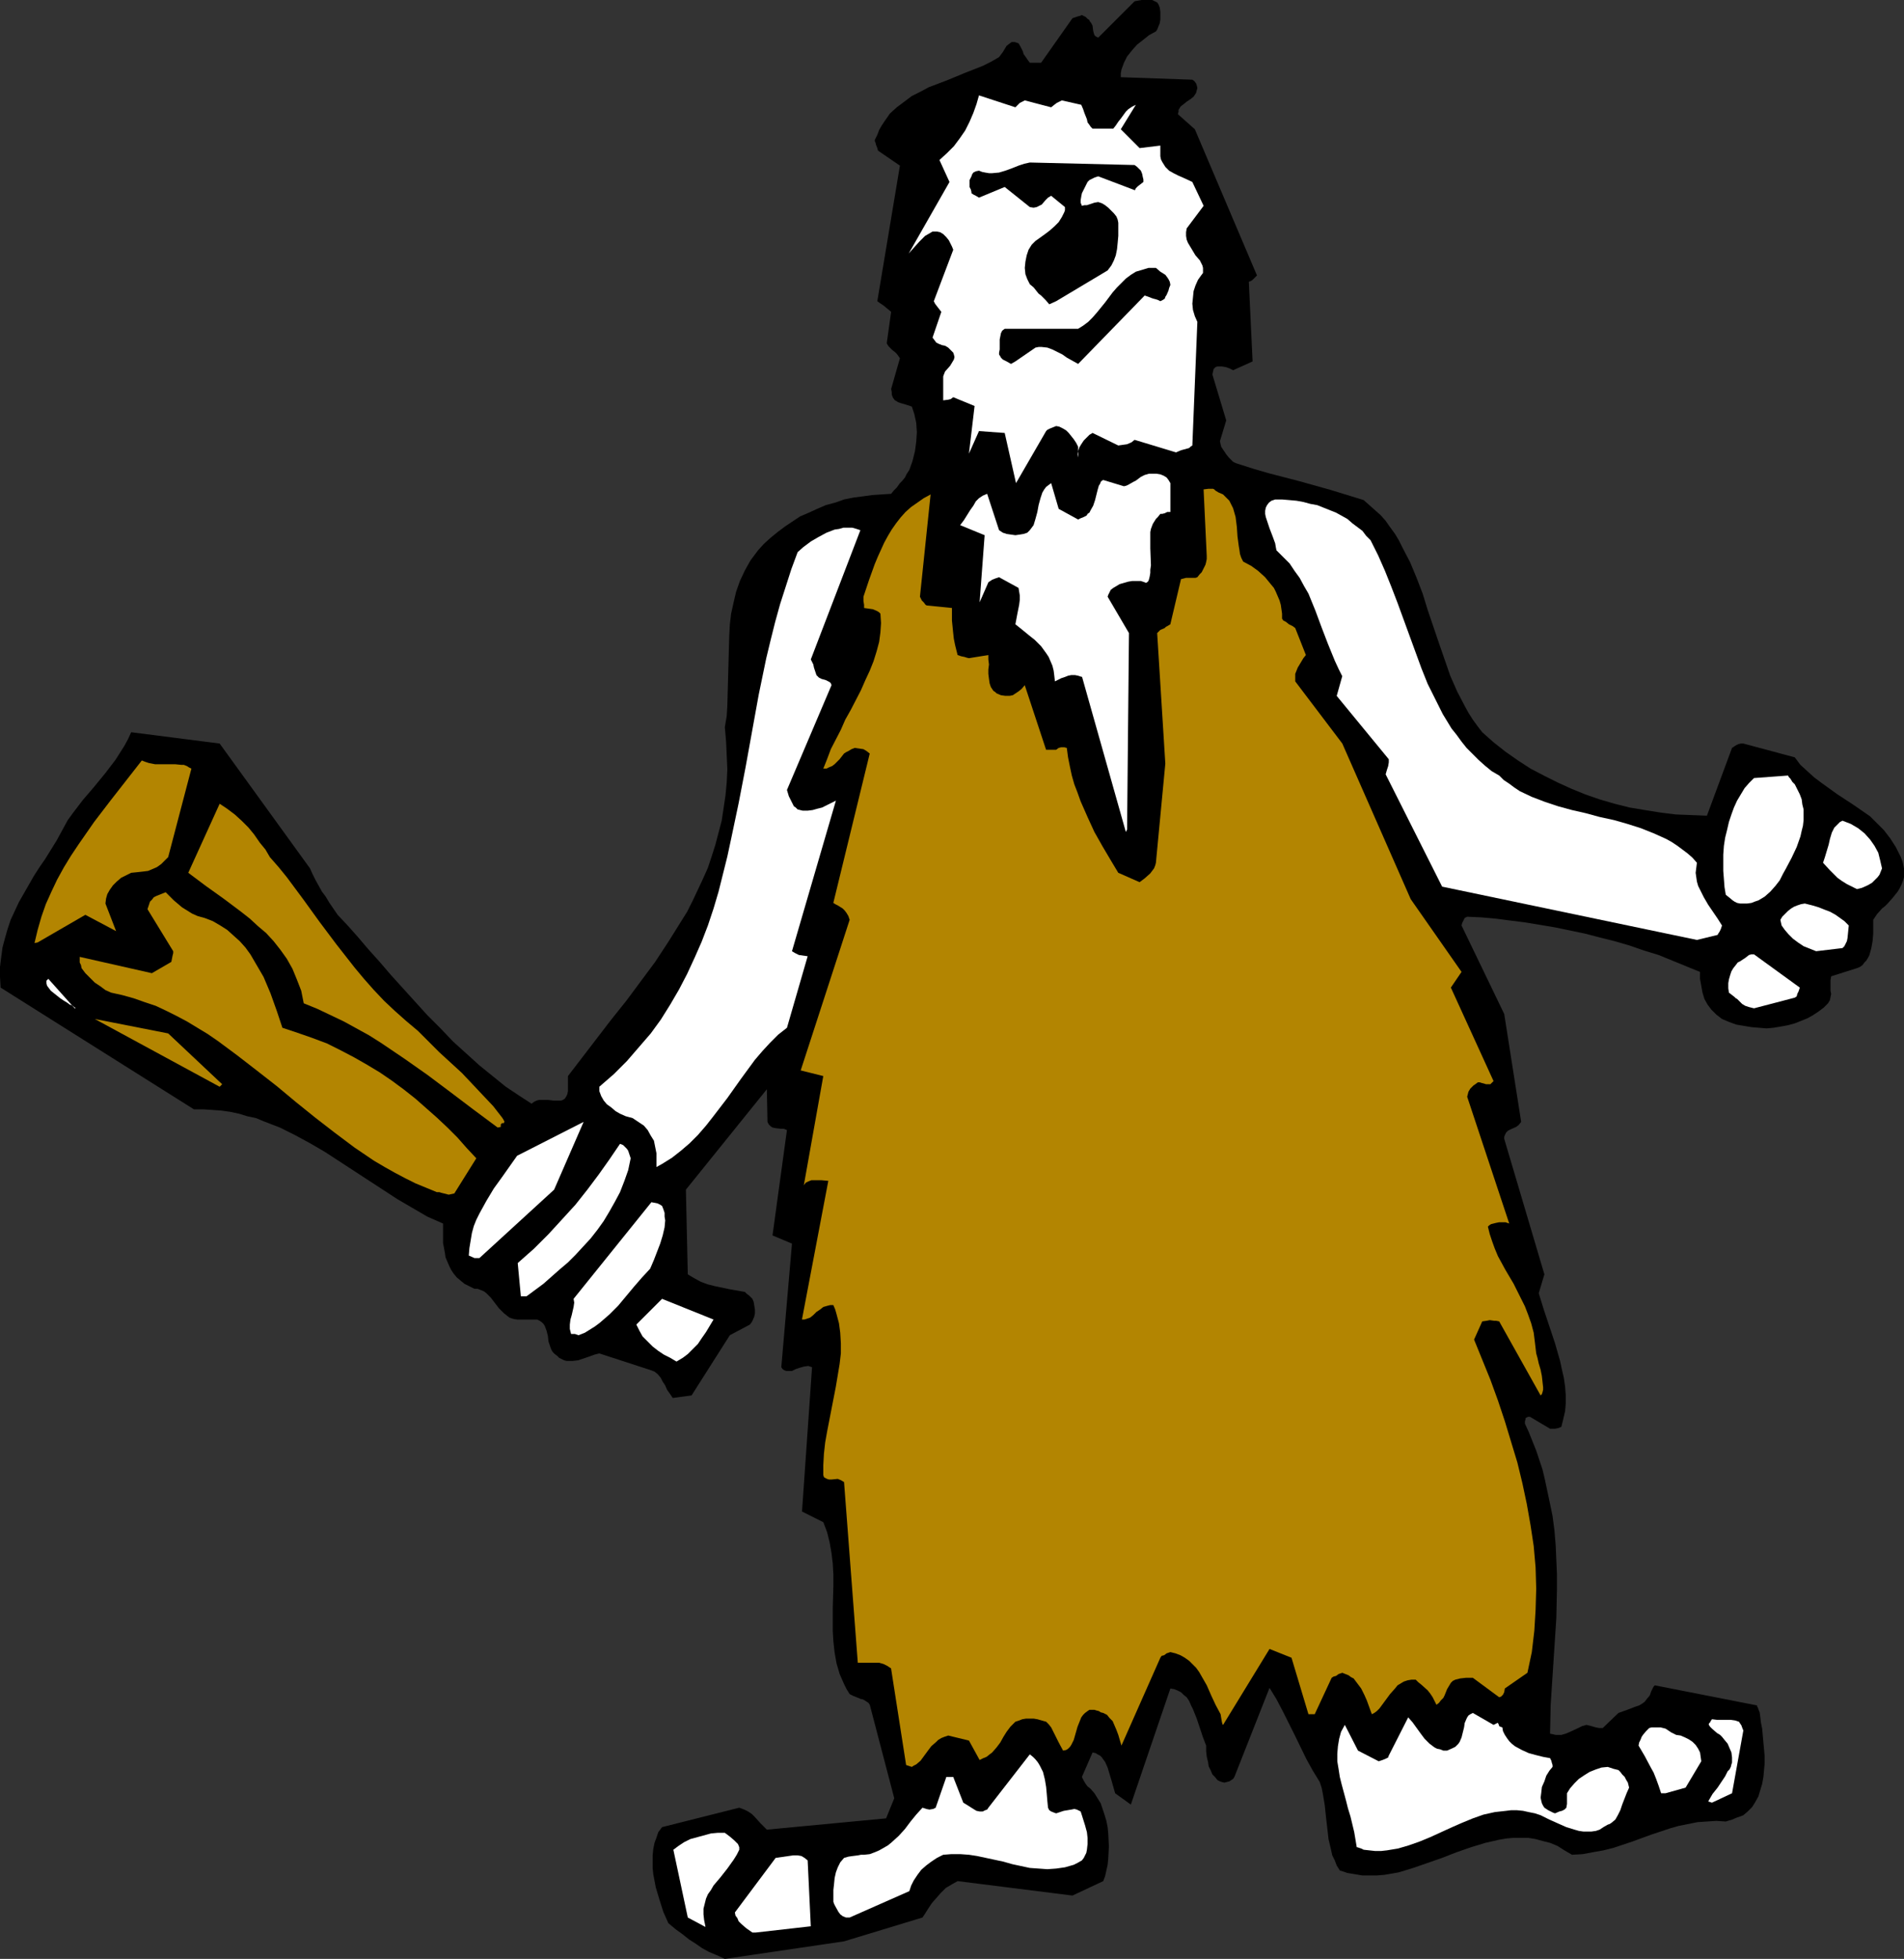
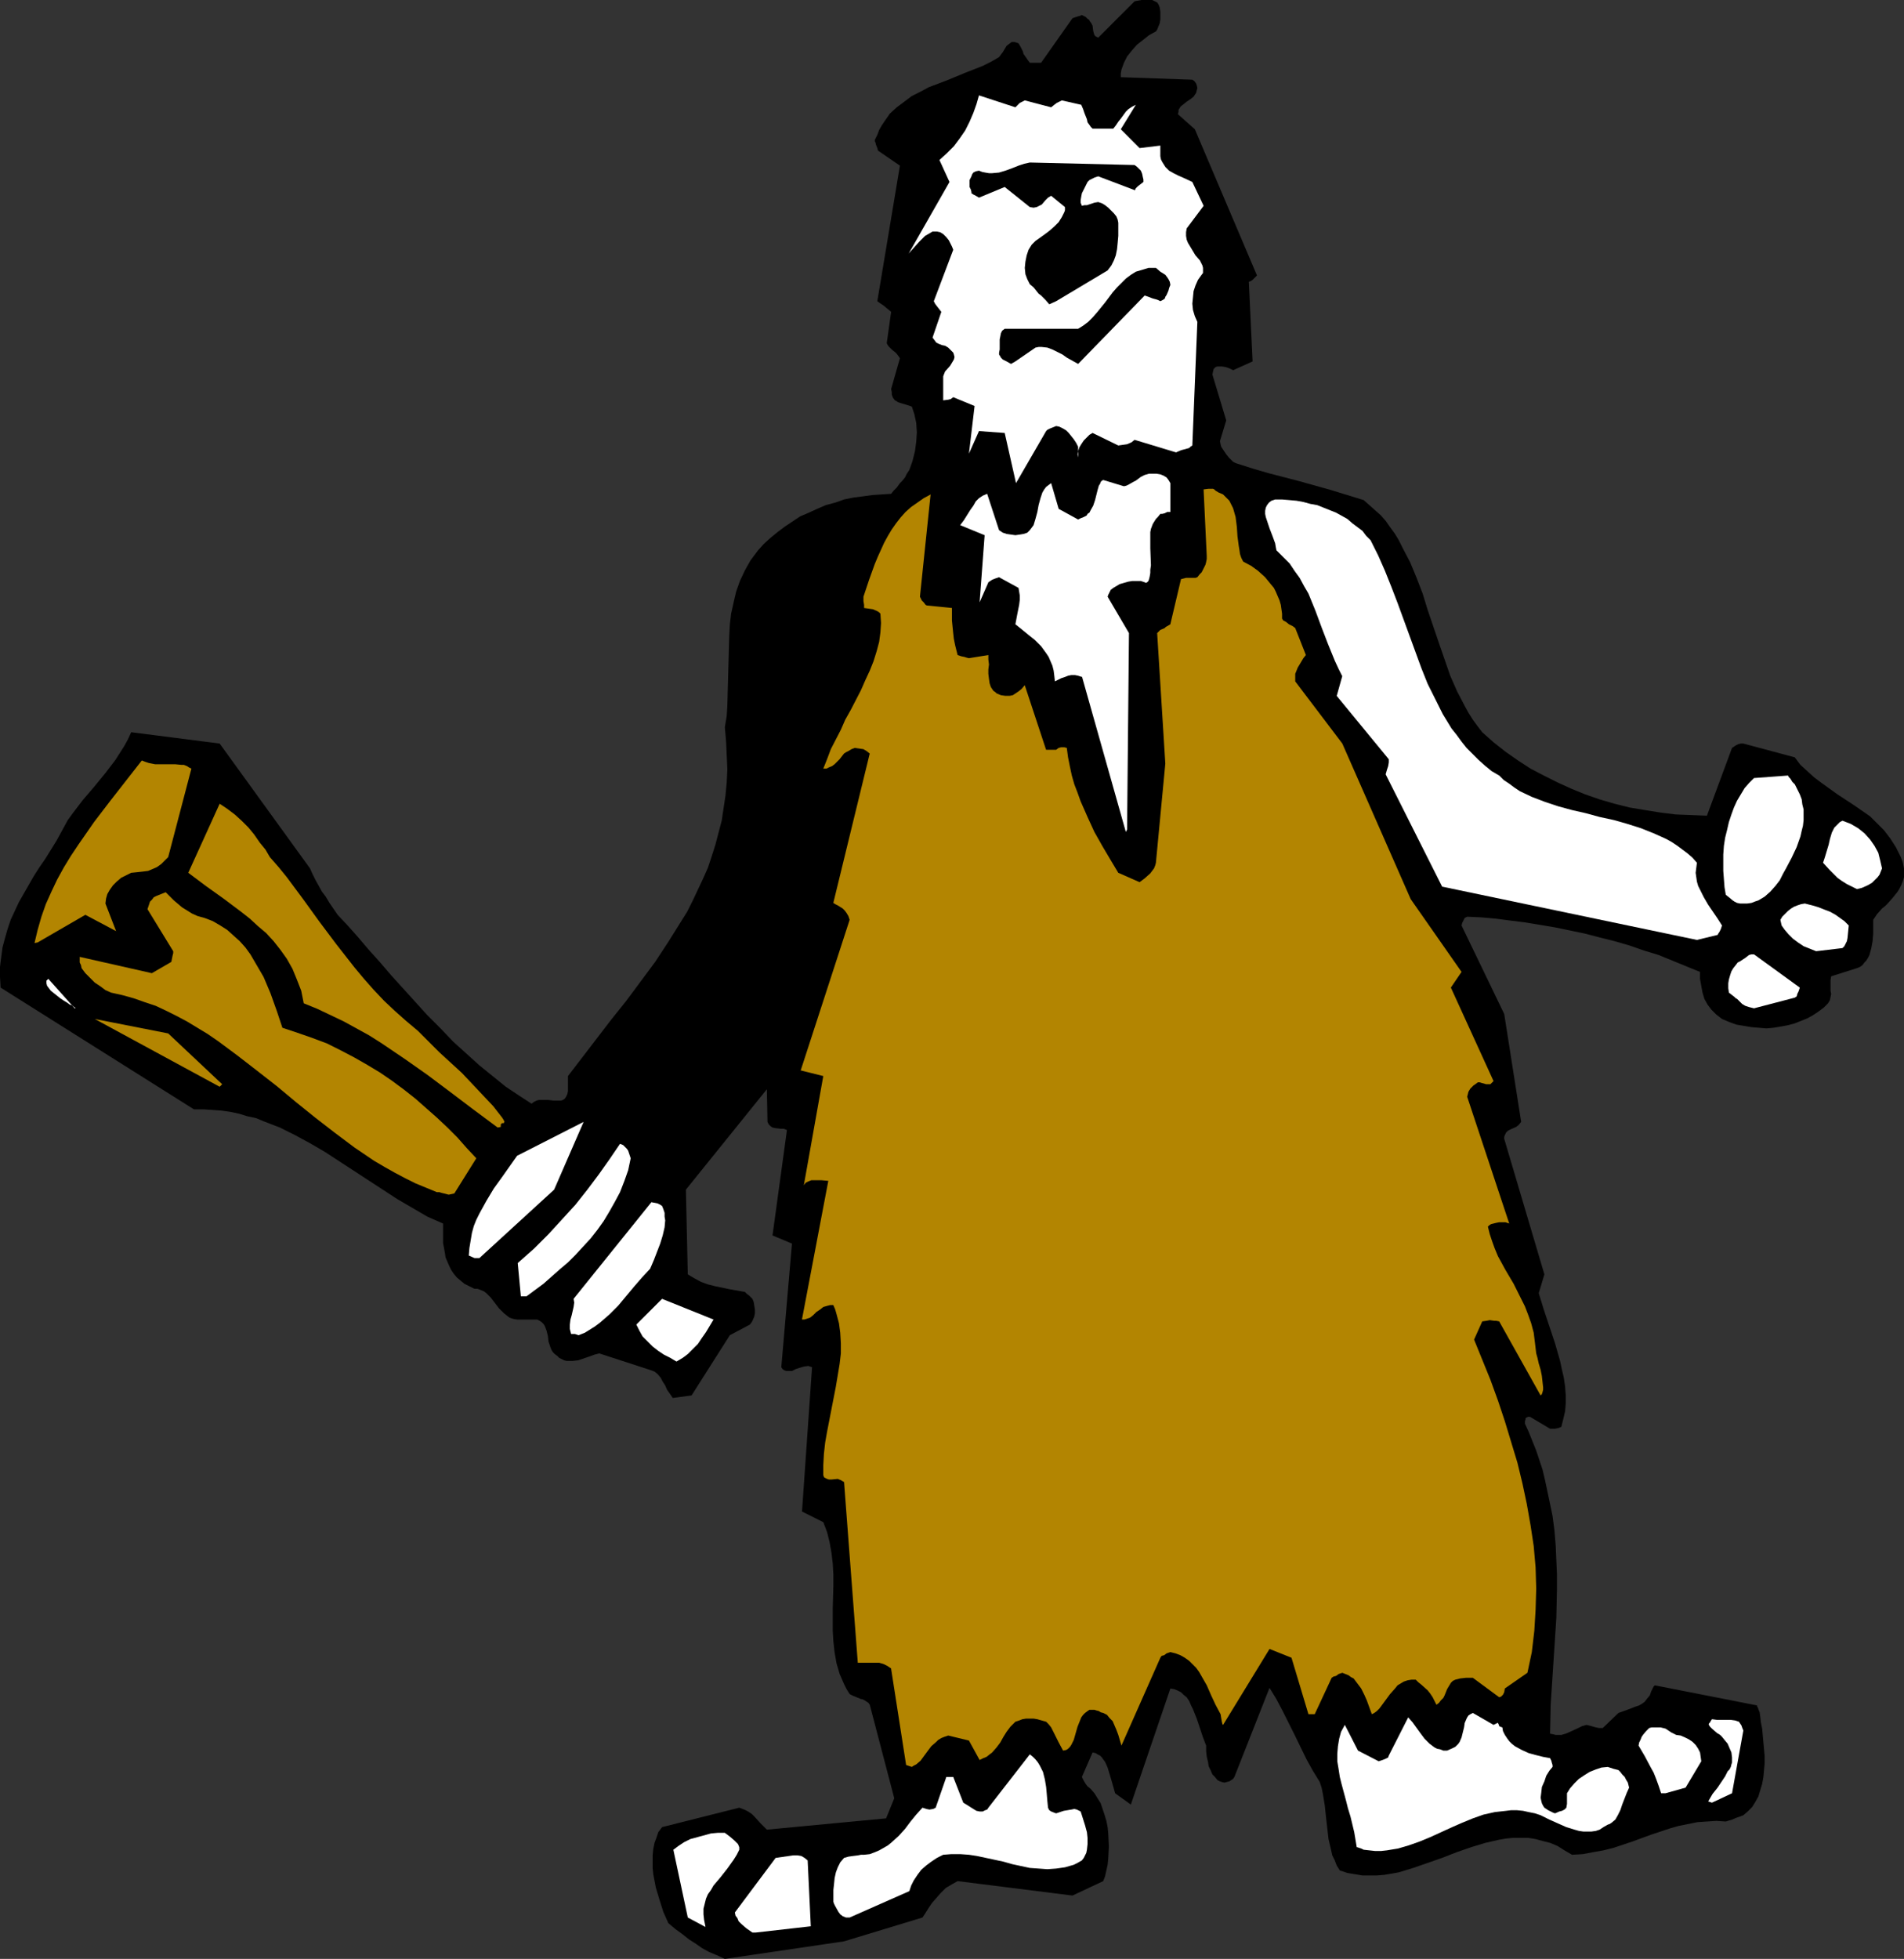
<svg xmlns="http://www.w3.org/2000/svg" xmlns:ns1="http://sodipodi.sourceforge.net/DTD/sodipodi-0.dtd" xmlns:ns2="http://www.inkscape.org/namespaces/inkscape" version="1.0" width="129.724mm" height="133.454mm" id="svg27" ns1:docname="Cave Man 03.wmf">
  <rect width="100%" height="100%" fill="#333333" stroke="none" />
  <ns1:namedview id="namedview27" pagecolor="#ffffff" bordercolor="#000000" borderopacity="0.25" ns2:showpageshadow="2" ns2:pageopacity="0.0" ns2:pagecheckerboard="0" ns2:deskcolor="#d1d1d1" ns2:document-units="mm" />
  <defs id="defs1">
    <pattern id="WMFhbasepattern" patternUnits="userSpaceOnUse" width="6" height="6" x="0" y="0" />
  </defs>
  <path style="fill:#000000;fill-opacity:1;fill-rule:evenodd;stroke:none" d="m 186.648,504.393 30.704,-4.524 20.2,-6.139 0.646,-0.969 0.808,-1.292 0.97,-1.454 1.131,-1.292 1.131,-1.292 1.293,-1.292 1.616,-0.969 1.454,-0.808 29.573,3.716 7.918,-3.716 0.485,-1.292 0.323,-1.454 0.323,-1.454 0.162,-1.616 0.162,-3.07 -0.162,-3.393 -0.162,-1.616 -0.323,-1.616 -0.485,-1.616 -0.485,-1.454 -0.485,-1.454 -0.808,-1.292 -0.808,-1.292 -0.97,-1.131 -0.808,-0.646 -0.485,-0.646 -0.485,-0.808 -0.485,-0.969 2.747,-6.301 0.808,0.162 0.485,0.323 0.646,0.323 0.485,0.485 0.323,0.485 0.485,0.646 0.646,1.454 0.485,1.616 0.485,1.616 0.97,3.393 4.04,2.908 10.181,-29.889 0.97,0.162 0.808,0.323 0.97,0.485 0.646,0.646 0.808,0.646 0.646,0.969 0.485,1.131 0.485,0.969 0.97,2.423 0.808,2.423 0.808,2.423 0.808,2.1 v 1.454 l 0.162,1.454 0.323,1.292 0.162,1.131 0.485,0.969 0.485,1.131 0.646,0.646 0.646,0.808 0.646,0.323 0.485,0.162 0.646,0.162 0.646,-0.162 0.646,-0.162 0.485,-0.323 0.485,-0.323 0.323,-0.485 9.05,-22.942 1.778,2.908 1.616,3.07 3.07,6.139 3.07,6.301 1.616,2.908 1.778,2.908 0.485,1.454 0.323,1.616 0.485,2.908 0.323,3.07 0.646,5.655 0.646,2.747 0.323,1.454 0.646,1.292 0.485,1.292 0.808,1.292 1.939,0.646 1.939,0.323 1.939,0.323 h 1.939 1.778 l 1.939,-0.162 1.939,-0.323 1.778,-0.323 3.717,-1.131 3.717,-1.292 3.717,-1.292 3.717,-1.454 3.717,-1.292 3.717,-1.131 3.555,-0.808 1.939,-0.323 1.778,-0.162 h 1.939 1.778 l 1.939,0.323 1.778,0.485 1.939,0.485 1.939,0.808 1.778,1.131 1.939,1.131 2.747,-0.162 2.586,-0.485 2.747,-0.485 2.586,-0.646 4.848,-1.616 4.848,-1.777 4.848,-1.616 2.262,-0.646 2.424,-0.485 2.424,-0.485 2.424,-0.162 2.424,-0.162 2.424,0.162 1.616,-0.485 1.131,-0.485 0.97,-0.323 0.808,-0.323 1.131,-0.969 1.131,-1.131 0.808,-1.292 0.808,-1.454 0.485,-1.616 0.485,-1.616 0.323,-1.777 0.162,-1.777 0.162,-1.777 v -1.777 l -0.323,-3.554 -0.323,-3.554 -0.323,-1.616 -0.162,-1.454 -0.162,-1.131 -0.323,-0.808 -0.162,-0.485 -0.162,-0.162 v -0.162 -0.162 l -26.341,-5.17 -0.323,0.323 -0.162,0.323 -0.485,0.969 -0.323,0.969 -0.808,0.969 -0.485,0.646 -0.646,0.485 -0.808,0.485 -0.97,0.323 -2.101,0.808 -2.262,0.808 -4.04,3.877 h -0.97 l -0.808,-0.162 -1.131,-0.323 -0.646,-0.162 -0.646,-0.162 -1.131,0.323 -0.97,0.485 -2.101,0.969 -1.131,0.485 -1.131,0.323 h -1.454 l -0.646,-0.162 -0.808,-0.162 0.162,-7.432 0.485,-7.432 0.485,-7.432 0.485,-7.432 0.162,-7.432 v -3.877 l -0.162,-3.716 -0.162,-3.716 -0.323,-3.877 -0.485,-3.716 -0.808,-3.877 -1.131,-5.332 -0.646,-2.747 -0.808,-2.423 -0.808,-2.423 -0.97,-2.423 -0.97,-2.423 -0.97,-2.1 v -0.646 l 0.162,-0.485 v -0.323 l 0.323,-0.162 0.323,-0.162 h 0.485 l 5.171,3.07 h 0.646 0.646 l 0.808,-0.162 0.808,-0.323 0.485,-1.939 0.485,-2.1 0.162,-1.939 v -2.262 l -0.162,-2.1 -0.323,-2.262 -0.485,-2.1 -0.485,-2.262 -1.293,-4.524 -1.454,-4.362 -1.454,-4.362 -1.293,-4.201 1.454,-4.847 -10.342,-34.897 v -0.485 l 0.162,-0.485 0.323,-0.646 0.485,-0.485 0.646,-0.323 1.454,-0.646 0.646,-0.485 0.646,-0.808 -4.363,-27.788 -10.989,-22.78 0.162,-0.646 0.323,-0.646 0.323,-0.646 0.646,-0.323 3.555,0.162 3.717,0.323 3.717,0.485 3.878,0.485 3.878,0.646 3.878,0.646 7.757,1.616 3.717,0.969 3.878,0.969 3.878,1.131 3.717,1.292 3.717,1.131 3.555,1.454 3.555,1.454 3.555,1.454 v 1.777 l 0.323,1.777 0.323,1.777 0.485,1.616 0.808,1.454 0.97,1.292 1.293,1.292 1.454,1.131 1.939,0.808 1.778,0.646 1.939,0.323 1.939,0.323 1.939,0.162 1.939,0.162 1.778,-0.162 1.939,-0.323 1.778,-0.323 1.778,-0.485 1.616,-0.646 1.616,-0.646 1.454,-0.808 1.454,-0.969 1.293,-0.969 1.131,-1.131 0.485,-0.808 0.162,-0.808 0.162,-0.808 -0.162,-0.808 v -1.777 -0.969 l 0.162,-0.969 6.626,-2.1 0.808,-0.323 0.646,-0.485 0.485,-0.646 0.485,-0.485 0.485,-0.808 0.323,-0.646 0.485,-1.777 0.323,-1.777 0.162,-1.939 v -1.777 -1.777 l 0.97,-1.454 1.293,-1.454 0.808,-0.646 0.646,-0.646 1.293,-1.454 1.293,-1.616 0.485,-0.808 0.485,-0.969 0.323,-0.808 0.323,-1.131 v -1.131 -1.131 l -0.323,-1.616 -0.485,-1.292 -0.646,-1.292 -0.646,-1.292 -1.454,-2.262 -1.616,-2.1 -1.778,-1.777 -1.778,-1.777 -2.101,-1.454 -2.101,-1.454 -4.202,-2.747 -4.04,-2.908 -1.939,-1.454 -1.778,-1.616 -1.778,-1.616 -1.454,-1.939 -13.251,-3.554 v 0 h -0.646 l -0.646,0.162 -0.646,0.323 -0.97,0.646 -6.464,17.449 -4.04,-0.162 -4.04,-0.162 -3.878,-0.485 -4.04,-0.646 -3.878,-0.646 -3.878,-0.969 -3.878,-1.131 -3.717,-1.292 -3.555,-1.454 -3.555,-1.616 -3.555,-1.777 -3.394,-1.777 -3.232,-2.1 -3.232,-2.262 -3.07,-2.423 -2.909,-2.585 -1.131,-1.454 -1.293,-1.777 -1.131,-1.777 -0.97,-1.777 -1.939,-3.716 -1.778,-4.039 -1.454,-4.201 -1.454,-4.201 -2.909,-8.563 -1.293,-4.201 -1.616,-4.201 -1.616,-3.877 -1.939,-3.716 -0.97,-1.939 -0.97,-1.616 -1.293,-1.777 -1.131,-1.616 -1.293,-1.454 -1.454,-1.292 -1.454,-1.292 -1.454,-1.292 -4.202,-1.292 -4.202,-1.292 -8.08,-2.262 -8.08,-2.1 -3.878,-1.131 -4.04,-1.292 -0.485,-0.162 -0.646,-0.323 -1.131,-1.131 -0.646,-0.808 -0.323,-0.485 -0.323,-0.485 -0.646,-0.969 -0.162,-0.646 -0.162,-0.808 v 0 l 1.616,-5.332 -3.555,-11.794 v 0 l 0.162,-0.808 0.162,-0.646 0.485,-0.485 0.485,-0.162 h 1.131 l 0.97,0.162 0.97,0.323 0.97,0.485 5.01,-2.262 -0.97,-20.518 0.485,-0.162 0.485,-0.323 1.131,-1.131 -15.998,-37.644 -4.363,-3.877 0.162,-0.646 v -0.485 l 0.323,-0.485 0.162,-0.323 0.808,-0.646 0.808,-0.646 0.97,-0.646 0.808,-0.646 0.323,-0.485 0.323,-0.485 0.162,-0.646 0.162,-0.646 -0.162,-0.646 -0.162,-0.485 -0.485,-0.646 -0.485,-0.323 -18.422,-0.646 v -0.969 l 0.162,-0.969 0.646,-1.777 0.808,-1.616 1.293,-1.616 1.293,-1.454 1.454,-1.131 1.616,-1.292 1.778,-0.969 0.323,-0.485 0.323,-0.808 0.323,-0.808 0.162,-0.969 V 4.039 3.07 l -0.162,-1.131 -0.323,-0.808 -0.323,-0.485 -0.646,-0.323 L 296.697,0 h -0.808 -1.939 l -1.778,0.323 -9.373,9.371 -0.646,-0.323 -0.323,-0.323 -0.162,-0.485 -0.162,-0.646 -0.162,-1.292 -0.323,-0.646 -0.485,-0.646 V 5.17 l -0.485,-0.323 -0.485,-0.485 -0.97,-0.485 h -0.162 l -0.162,0.162 -0.646,0.162 -1.454,0.485 -8.08,11.471 h -0.485 -0.808 -1.616 l -0.485,-0.646 -0.323,-0.485 -0.808,-1.131 -0.162,-0.646 -0.323,-0.646 -0.323,-0.646 -0.485,-0.808 -0.485,-0.162 -0.485,-0.162 h -0.485 -0.323 l -0.646,0.485 -0.646,0.485 -0.485,0.808 -0.485,0.808 -0.485,0.646 -0.485,0.646 -1.939,1.131 -2.262,1.131 -4.525,1.777 -4.686,1.939 -4.686,1.777 -2.101,1.131 -2.262,1.131 -1.939,1.454 -1.939,1.454 -1.778,1.616 -1.454,2.1 -0.646,0.969 -0.646,1.131 -0.485,1.292 -0.646,1.292 v 0.323 l 0.162,0.323 0.162,0.646 0.323,0.808 0.162,0.646 5.656,3.877 -5.818,34.897 0.646,0.485 0.97,0.646 0.97,0.808 0.97,0.808 -1.131,8.078 0.162,0.323 0.323,0.485 0.97,0.969 0.646,0.485 0.485,0.485 0.485,0.646 0.323,0.485 -2.262,7.916 0.162,0.808 v 0.646 l 0.323,0.808 0.485,0.646 0.323,0.162 0.485,0.323 0.97,0.323 1.131,0.323 1.454,0.485 0.646,1.939 0.485,2.262 0.162,2.423 -0.162,2.423 -0.323,2.423 -0.646,2.585 -0.808,2.262 -0.646,0.969 -0.485,0.969 -0.646,0.808 -0.646,0.646 -0.808,1.131 -0.808,0.808 -0.646,0.808 -2.424,0.162 -2.424,0.162 -2.424,0.323 -2.424,0.323 -2.424,0.485 -2.262,0.808 -2.424,0.646 -2.262,0.969 -2.101,0.969 -2.262,0.969 -1.939,1.292 -1.939,1.292 -1.939,1.454 -1.778,1.454 -1.778,1.616 -1.454,1.616 -0.97,1.292 -0.97,1.292 -1.454,2.585 -1.293,2.747 -0.97,2.747 -0.646,2.747 -0.646,2.908 -0.323,2.747 -0.162,3.07 -0.162,5.816 -0.162,5.978 -0.162,5.978 -0.162,2.747 -0.485,2.908 0.323,3.716 0.162,3.554 0.162,3.554 -0.162,3.393 -0.323,3.393 -0.485,3.231 -0.485,3.231 -0.808,3.07 -0.808,3.07 -0.97,3.07 -0.97,2.908 -1.293,2.908 -1.293,2.747 -1.293,2.747 -1.454,2.908 -1.616,2.585 -3.232,5.17 -3.394,5.17 -3.717,5.008 -3.717,5.008 -3.878,4.847 -3.717,4.847 -3.717,4.847 -3.717,4.847 v 3.877 l -0.162,0.808 -0.323,0.646 -0.323,0.485 -0.485,0.323 -0.485,0.162 h -0.646 -1.293 l -1.454,-0.162 h -1.454 -0.808 l -0.646,0.162 -0.646,0.323 -0.646,0.485 -3.232,-2.1 -3.394,-2.262 -3.394,-2.747 -3.394,-2.747 -3.394,-3.07 -3.394,-3.07 -3.232,-3.393 -3.394,-3.393 -6.302,-6.947 -3.07,-3.393 -2.909,-3.393 -2.909,-3.231 -2.747,-3.231 -2.586,-2.908 -2.586,-2.747 -2.101,-3.07 -0.97,-1.616 -0.97,-1.292 -1.616,-2.908 -0.808,-1.616 -0.646,-1.454 -23.27,-32.151 -22.786,-2.908 -0.808,1.777 -0.97,1.777 -1.131,1.777 -1.131,1.777 -2.586,3.393 -2.909,3.554 -2.909,3.393 -2.586,3.393 -1.293,1.777 -0.97,1.777 -0.97,1.777 -0.97,1.777 -2.909,4.685 -1.454,2.1 -1.454,2.262 -2.586,4.524 -1.293,2.262 -2.101,4.524 -0.808,2.423 -0.646,2.262 -0.646,2.423 -0.323,2.423 L 0,248.965 v 2.585 l 0.162,2.747 49.773,31.343 h 2.424 l 2.424,0.162 2.262,0.162 2.262,0.323 2.262,0.485 2.101,0.646 2.262,0.485 1.939,0.808 4.202,1.616 3.878,1.939 3.878,2.1 3.878,2.262 7.434,4.847 7.434,4.847 3.717,2.423 3.878,2.262 3.878,2.262 4.04,1.777 v 2.585 2.423 l 0.485,2.585 0.162,1.131 0.485,1.131 0.485,1.131 0.485,0.969 0.646,0.969 0.808,0.969 0.97,0.808 0.97,0.808 1.293,0.646 1.293,0.646 h 0.808 l 0.808,0.323 0.808,0.323 0.646,0.485 1.131,1.131 2.101,2.747 1.293,1.292 0.808,0.646 0.646,0.485 0.97,0.323 0.97,0.162 h 5.171 l 0.646,0.323 0.485,0.323 0.485,0.485 0.323,0.485 0.485,1.292 0.323,1.292 0.162,1.454 0.485,1.454 0.323,0.808 0.323,0.485 0.485,0.485 0.646,0.485 0.485,0.485 0.646,0.323 0.646,0.323 0.646,0.162 h 1.454 l 1.454,-0.162 1.454,-0.485 1.454,-0.485 1.293,-0.485 0.646,-0.162 0.646,-0.162 13.413,4.362 0.808,0.323 0.808,0.646 0.808,0.969 0.485,0.969 0.646,0.969 0.485,1.131 0.808,1.131 0.646,0.969 v 0 l 4.848,-0.646 9.858,-15.51 5.171,-2.747 0.485,-0.646 0.323,-0.646 0.323,-0.808 0.162,-0.808 v -0.969 l -0.162,-0.969 -0.162,-0.969 -0.323,-0.808 -0.485,-0.485 -0.323,-0.323 -0.646,-0.485 -0.485,-0.485 -3.717,-0.646 -3.878,-0.808 -1.939,-0.485 -1.778,-0.646 -1.778,-0.969 -1.616,-0.969 -0.485,-21.811 20.846,-25.85 0.162,8.401 0.323,0.646 0.485,0.485 0.485,0.323 0.808,0.162 1.293,0.162 h 0.808 l 0.808,0.323 -3.717,27.142 5.01,2.1 -2.747,31.827 0.323,0.485 0.485,0.323 0.485,0.162 h 0.485 0.97 l 0.97,-0.485 0.97,-0.323 1.131,-0.323 1.131,-0.162 0.485,0.162 0.485,0.162 -2.586,37.159 5.494,2.747 0.97,2.585 0.646,2.585 0.485,2.747 0.323,2.747 0.162,2.908 v 2.747 l -0.162,5.816 v 5.816 l 0.162,2.747 0.323,2.908 0.485,2.747 0.808,2.747 1.131,2.585 0.646,1.292 0.808,1.292 0.97,0.485 0.808,0.323 0.808,0.323 0.323,0.162 h 0.323 l 0.646,0.323 0.485,0.323 0.485,0.323 0.323,0.485 6.302,24.073 -2.101,5.17 -30.704,2.908 -1.616,-1.616 -1.454,-1.616 -0.808,-0.808 -0.97,-0.646 -0.97,-0.485 -1.293,-0.485 -19.877,5.008 -0.97,1.292 -0.485,1.454 -0.485,1.292 -0.323,1.616 -0.162,1.616 v 1.616 1.616 l 0.162,1.616 0.646,3.393 0.97,3.231 0.97,3.07 1.293,2.908 1.939,1.616 1.778,1.292 1.616,1.292 1.778,1.131 1.616,1.131 1.778,0.969 1.939,0.808 z" id="path1" />
  <path style="fill:#ffffff;fill-opacity:1;fill-rule:evenodd;stroke:none" d="m 194.566,497.607 14.221,-1.616 -0.808,-16.964 -0.808,-0.646 -0.808,-0.485 -0.97,-0.162 h -1.131 l -2.262,0.323 -2.262,0.323 -10.504,14.056 0.162,0.808 0.485,0.646 0.323,0.808 0.646,0.646 1.293,1.131 1.616,1.131 z" id="path2" />
  <path style="fill:#ffffff;fill-opacity:1;fill-rule:evenodd;stroke:none" d="m 181.638,495.992 -0.323,-1.616 -0.162,-1.454 v -1.454 l 0.323,-1.292 0.323,-1.292 0.485,-1.131 0.808,-1.131 0.646,-1.131 1.778,-2.1 1.778,-2.262 1.616,-2.262 0.808,-1.292 0.646,-1.292 v -0.646 l -0.323,-0.808 -0.485,-0.485 -0.485,-0.485 -1.131,-0.969 -1.293,-0.969 h -1.778 l -1.778,0.162 -1.778,0.485 -1.778,0.485 -1.778,0.485 -1.616,0.808 -1.454,0.969 -1.293,0.969 v 0 l 3.717,17.449 4.525,2.423 z" id="path3" />
  <path style="fill:#ffffff;fill-opacity:1;fill-rule:evenodd;stroke:none" d="m 218.806,493.73 15.352,-6.786 0.485,-1.454 0.646,-1.292 0.97,-1.454 0.97,-1.292 1.293,-1.131 1.293,-0.969 1.454,-0.969 1.616,-0.808 2.101,-0.162 h 2.262 l 2.262,0.162 2.101,0.323 4.525,0.969 2.262,0.485 2.262,0.646 2.262,0.485 2.262,0.485 2.262,0.162 2.262,0.162 2.262,-0.162 2.262,-0.323 2.262,-0.646 0.97,-0.485 1.131,-0.646 0.485,-0.646 0.323,-0.646 0.323,-0.646 0.162,-0.808 0.162,-1.454 v -1.616 l -0.162,-1.454 -0.485,-1.777 -0.97,-3.07 -0.162,-0.485 -0.323,-0.162 -0.646,-0.323 -0.646,-0.162 -0.808,0.162 -1.939,0.323 -1.939,0.646 -0.485,-0.162 -0.808,-0.323 -0.485,-0.323 -0.323,-0.646 -0.162,-1.616 -0.162,-1.939 -0.162,-1.777 -0.323,-1.939 -0.485,-1.939 -0.808,-1.616 -0.485,-0.808 -0.646,-0.808 -0.646,-0.646 -0.808,-0.646 -10.666,13.733 -0.323,0.485 -0.485,0.162 -0.646,0.323 h -0.808 l -0.808,-0.162 -0.808,-0.485 -1.778,-1.131 -0.808,-0.485 -2.586,-6.624 h -1.778 l -2.747,7.916 -0.646,0.323 -0.97,0.162 -0.808,-0.162 -0.97,-0.323 -1.616,1.777 -1.454,1.777 -1.454,1.939 -1.616,1.777 -1.778,1.616 -0.97,0.808 -1.131,0.646 -1.131,0.646 -1.131,0.485 -1.293,0.485 -1.454,0.162 h -0.808 l -0.808,0.162 -1.293,0.162 -1.131,0.162 -1.131,0.323 -0.97,1.131 -0.646,1.292 -0.485,1.292 -0.323,1.454 -0.162,1.616 -0.162,1.454 v 3.07 l 0.162,0.485 0.323,0.646 0.808,1.454 0.485,0.646 0.646,0.485 0.808,0.323 z" id="path4" />
  <path style="fill:#ffffff;fill-opacity:1;fill-rule:evenodd;stroke:none" d="m 351.156,476.281 1.454,0.162 1.454,0.162 h 1.616 l 1.454,-0.162 2.909,-0.485 2.747,-0.808 2.747,-0.969 2.747,-1.131 5.656,-2.585 2.586,-1.131 2.747,-1.131 2.747,-0.969 2.909,-0.646 2.909,-0.323 1.293,-0.162 h 1.454 l 1.616,0.162 1.454,0.323 1.616,0.323 1.454,0.485 2.262,1.131 4.363,1.939 2.101,0.646 1.131,0.323 1.131,0.162 h 0.97 1.131 l 1.131,-0.162 0.97,-0.323 0.97,-0.646 1.131,-0.646 0.485,-0.162 0.485,-0.323 0.97,-0.808 0.646,-1.131 0.646,-1.292 0.485,-1.454 1.131,-2.908 0.646,-1.454 -0.162,-0.646 -0.162,-0.646 -0.485,-0.808 -0.323,-0.646 -0.323,-0.323 -0.323,-0.323 -0.485,-0.646 -0.485,-0.485 -0.646,-0.162 -0.646,-0.162 -1.454,-0.485 -1.616,0.162 -1.454,0.485 -1.616,0.646 -1.293,0.808 -1.454,0.969 -1.131,1.131 -1.131,1.292 -0.808,1.292 v 1.777 0.969 l -0.162,0.969 -0.485,0.485 -0.646,0.323 -0.646,0.162 -1.131,0.485 -0.485,-0.162 -0.646,-0.323 -0.646,-0.323 -0.97,-0.646 -0.323,-0.485 -0.323,-0.646 -0.162,-0.646 -0.162,-0.808 0.162,-1.292 0.162,-1.454 0.646,-1.454 0.485,-1.454 0.808,-1.292 0.808,-0.969 v -0.485 l -0.162,-0.485 -0.162,-0.646 -0.323,-0.646 -1.778,-0.323 -1.939,-0.485 -1.778,-0.485 -1.778,-0.808 -1.778,-0.969 -0.808,-0.646 -0.646,-0.646 -0.485,-0.646 -0.646,-0.969 -0.485,-0.969 -0.162,-0.969 -0.485,-0.162 -0.323,-0.162 -0.162,-0.485 -0.162,-0.323 h -0.162 l -0.323,0.162 -0.323,0.162 -0.323,0.162 -5.333,-3.07 -0.646,0.323 -0.485,0.323 -0.323,0.485 -0.162,0.323 -0.485,1.131 -0.162,1.131 -0.323,1.292 -0.323,1.292 -0.485,1.131 -0.323,0.485 -0.485,0.485 -0.323,0.323 -0.646,0.323 -1.454,0.646 h -0.97 l -0.808,-0.323 -0.808,-0.162 -0.646,-0.323 -1.293,-0.969 -1.293,-1.292 -0.97,-1.292 -2.101,-2.908 -1.131,-1.292 v 0 l -5.01,9.855 -0.162,0.485 -0.646,0.323 -0.808,0.323 -0.97,0.323 -5.333,-2.747 -3.394,-6.624 -0.97,1.777 -0.485,1.777 -0.323,1.939 -0.162,1.939 v 1.939 l 0.323,1.939 0.323,2.1 0.485,1.939 1.131,4.201 0.485,1.939 0.646,2.1 0.97,4.039 0.323,1.939 0.323,1.939 h 0.162 l 0.485,0.162 0.485,0.162 z" id="path5" />
  <path style="fill:#ffffff;fill-opacity:1;fill-rule:evenodd;stroke:none" d="m 440.844,464.164 5.171,-2.423 2.909,-16.156 -0.323,-0.808 -0.162,-0.485 -0.323,-0.485 -0.323,-0.485 -0.485,-0.162 -0.485,-0.162 -1.131,-0.162 h -2.424 -1.131 l -1.293,-0.162 -0.323,0.485 -0.162,0.323 -0.323,0.323 v 0.323 l 0.323,0.485 0.485,0.485 1.293,1.131 0.808,0.485 0.485,0.485 0.646,0.808 0.808,0.969 0.485,1.131 0.485,1.131 0.162,1.292 v 1.292 l -0.162,0.485 -0.162,0.646 -0.323,0.646 -0.485,0.485 -0.646,1.292 -0.646,0.969 -1.293,1.939 -1.293,1.616 -1.131,1.939 z" id="path6" />
  <path style="fill:#ffffff;fill-opacity:1;fill-rule:evenodd;stroke:none" d="m 428.886,461.741 5.171,-1.454 4.04,-6.786 -0.162,-1.131 -0.162,-1.131 -0.485,-0.969 -0.646,-0.969 -0.808,-0.808 -0.97,-0.646 -0.97,-0.485 -1.131,-0.485 -1.131,-0.162 -0.646,-0.323 -0.646,-0.323 -0.485,-0.323 -0.97,-0.646 -0.646,-0.162 -0.646,-0.162 h -1.454 -0.808 l -0.646,0.162 -0.808,0.808 -0.808,0.969 -0.323,0.485 -0.323,0.808 -0.323,0.646 -0.162,0.808 1.616,2.747 1.454,2.747 0.808,1.454 0.646,1.616 0.646,1.777 0.646,1.939 z" id="path7" />
  <path style="fill:#b38501;fill-opacity:1;fill-rule:evenodd;stroke:none" d="m 234.805,454.955 0.485,-0.323 0.646,-0.323 1.131,-0.969 1.778,-2.423 0.97,-1.292 1.293,-1.131 0.485,-0.485 0.808,-0.485 0.808,-0.323 0.97,-0.323 5.333,1.292 2.747,5.008 0.97,-0.485 0.808,-0.323 0.808,-0.646 0.646,-0.485 1.131,-1.292 0.97,-1.292 0.808,-1.454 0.808,-1.292 0.97,-1.292 1.293,-1.292 0.97,-0.323 0.808,-0.323 0.97,-0.162 h 0.97 0.97 l 0.97,0.162 1.131,0.323 1.131,0.323 0.646,0.646 0.646,0.808 0.97,1.939 0.97,1.939 1.131,2.1 0.808,-0.162 0.485,-0.323 0.485,-0.485 0.323,-0.485 0.646,-1.292 0.97,-3.393 0.646,-1.616 0.323,-0.808 0.485,-0.646 0.485,-0.485 0.646,-0.485 0.485,-0.323 h 0.485 0.808 l 0.485,0.162 0.646,0.162 0.485,0.323 0.646,0.162 0.97,0.485 0.646,0.808 0.808,0.808 0.485,1.131 0.485,1.131 0.485,1.292 0.808,2.747 10.019,-22.619 0.323,-0.485 0.646,-0.162 0.646,-0.485 0.97,-0.323 1.293,0.323 1.293,0.485 1.131,0.646 1.131,0.808 0.808,0.808 0.97,0.969 0.808,1.131 0.646,1.131 1.293,2.262 1.131,2.585 1.131,2.423 1.293,2.423 0.162,0.969 0.162,0.969 0.162,0.646 0.162,0.162 v 0 l 11.958,-19.549 5.656,2.262 4.363,14.54 h 1.616 l 4.363,-9.371 0.485,-0.323 0.646,-0.162 0.646,-0.485 0.97,-0.323 0.808,0.323 0.808,0.323 0.646,0.485 0.646,0.323 0.97,1.292 0.97,1.292 0.808,1.616 0.646,1.454 1.293,3.554 0.646,-0.323 0.646,-0.485 0.646,-0.646 0.485,-0.646 2.262,-3.07 1.293,-1.454 0.646,-0.808 0.808,-0.485 0.808,-0.485 0.97,-0.323 0.97,-0.162 h 1.131 l 0.646,0.646 0.808,0.646 1.616,1.454 0.646,0.808 0.646,0.969 0.485,0.969 0.485,0.969 0.646,-0.485 0.485,-0.646 0.646,-0.646 0.323,-0.646 0.646,-1.616 0.485,-0.808 0.485,-0.808 0.485,-0.485 0.646,-0.323 0.646,-0.162 0.646,-0.162 1.454,-0.162 h 1.778 l 6.787,5.008 0.485,-0.162 0.485,-0.485 0.323,-0.646 0.162,-0.969 5.818,-4.039 1.131,-5.332 0.646,-5.493 0.323,-5.332 0.162,-5.493 -0.162,-5.493 -0.485,-5.493 -0.808,-5.332 -0.97,-5.493 -1.131,-5.332 -1.293,-5.332 -1.616,-5.332 -1.616,-5.332 -1.778,-5.332 -1.939,-5.332 -2.101,-5.17 -2.101,-5.17 2.101,-4.685 1.131,-0.162 0.808,-0.162 1.131,0.162 h 0.485 l 0.808,0.162 10.666,19.064 0.323,-0.323 0.162,-0.485 0.162,-0.646 v -0.646 l -0.162,-1.454 -0.162,-1.454 -0.323,-1.616 -0.485,-1.616 -0.323,-1.454 -0.323,-1.131 -0.323,-2.747 -0.323,-2.585 -0.646,-2.423 -0.808,-2.262 -0.808,-2.1 -0.97,-1.939 -1.939,-3.877 -2.101,-3.554 -1.939,-3.554 -0.808,-1.939 -0.646,-1.777 -0.646,-1.939 -0.485,-1.939 0.323,-0.323 0.485,-0.323 0.646,-0.162 0.646,-0.162 0.808,-0.162 h 0.808 0.808 l 0.97,0.323 -10.827,-32.635 0.323,-1.292 0.485,-0.808 0.808,-0.808 0.485,-0.323 0.646,-0.485 h 0.485 l 0.485,0.162 0.646,0.162 0.485,0.162 h 0.485 0.646 l 0.323,-0.323 0.485,-0.485 -10.989,-24.073 2.747,-4.039 -13.09,-18.741 -17.614,-40.067 -12.12,-15.995 v -0.969 -0.969 l 0.323,-0.808 0.323,-0.808 0.97,-1.616 0.485,-0.808 0.646,-0.808 -2.747,-6.947 -0.646,-0.485 -0.97,-0.485 -0.808,-0.646 -0.646,-0.323 -0.323,-0.485 v -1.292 l -0.162,-1.131 -0.162,-1.131 -0.323,-1.131 -0.485,-1.131 -0.485,-1.131 -0.485,-0.969 -0.808,-0.969 -1.454,-1.777 -1.778,-1.616 -1.778,-1.292 -2.101,-1.131 -0.485,-0.969 -0.323,-0.969 -0.162,-1.131 -0.162,-0.969 -0.323,-2.423 -0.162,-2.423 -0.323,-2.585 -0.323,-1.131 -0.323,-1.131 -0.485,-0.969 -0.485,-0.969 -0.808,-0.808 -0.808,-0.808 -1.131,-0.485 -0.808,-0.485 -0.323,-0.323 -0.323,-0.162 h -0.162 v 0 h -0.97 l -1.293,0.162 0.808,17.125 v 0.808 l -0.162,0.808 -0.162,0.646 -0.323,0.646 -0.646,1.292 -0.485,0.485 -0.646,0.808 -0.485,0.162 h -0.485 -0.97 -0.97 l -0.646,0.162 -0.646,0.162 -2.747,11.632 -0.808,0.485 -0.323,0.162 -0.323,0.323 -1.131,0.485 -0.808,0.808 2.101,33.605 -2.424,25.527 -0.162,0.646 -0.323,0.808 -0.485,0.646 -0.485,0.646 -1.454,1.292 -0.646,0.485 -0.646,0.485 -5.494,-2.423 -1.939,-3.231 -2.101,-3.554 -2.101,-3.716 -1.778,-3.877 -1.778,-4.039 -0.808,-2.262 -0.808,-2.1 -0.646,-2.262 -0.485,-2.262 -0.485,-2.423 -0.323,-2.423 -0.646,-0.162 h -0.808 l -0.646,0.162 -0.646,0.485 h -2.586 l -5.494,-16.641 -0.808,0.969 -0.808,0.646 -0.97,0.646 -0.485,0.323 -0.808,0.162 h -1.131 l -1.131,-0.162 -1.131,-0.485 -0.323,-0.323 -0.485,-0.323 -0.323,-0.485 -0.323,-0.485 -0.323,-0.969 -0.162,-1.131 -0.162,-1.292 v -1.131 l 0.162,-1.292 -0.162,-1.292 v -1.131 l -5.01,0.808 -0.646,-0.162 -0.485,-0.162 -0.808,-0.162 -0.97,-0.323 -0.323,-1.292 -0.323,-1.292 -0.323,-1.616 -0.162,-1.454 -0.323,-3.231 v -3.231 l -6.464,-0.646 -0.323,-0.162 -0.485,-0.646 -0.485,-0.485 -0.485,-0.969 2.747,-26.334 -1.778,0.969 -1.616,1.131 -1.616,1.131 -1.454,1.292 -1.293,1.454 -1.131,1.454 -1.131,1.616 -0.97,1.616 -0.97,1.777 -0.808,1.777 -0.808,1.777 -0.808,1.939 -1.454,4.039 -1.454,4.362 v 1.131 l 0.162,0.969 v 0.485 0.323 l 1.131,0.162 1.131,0.162 1.131,0.485 0.485,0.323 0.323,0.323 0.162,2.423 -0.162,2.423 -0.323,2.423 -0.646,2.423 -0.808,2.585 -0.97,2.423 -1.131,2.423 -1.131,2.585 -2.586,5.008 -1.454,2.585 -1.131,2.585 -2.586,5.008 -0.97,2.585 -0.97,2.423 h 0.808 l 0.646,-0.323 0.808,-0.323 0.646,-0.485 1.293,-1.292 1.131,-1.454 0.485,-0.323 0.646,-0.323 0.808,-0.485 0.808,-0.323 1.131,0.162 1.131,0.162 0.808,0.485 0.808,0.646 -9.373,38.451 0.485,0.323 0.646,0.323 1.293,0.808 0.485,0.485 0.485,0.646 0.485,0.808 0.323,0.969 -12.605,38.775 5.818,1.454 -5.01,28.112 0.485,-0.646 0.646,-0.323 0.808,-0.323 h 0.808 1.778 l 1.778,0.162 -6.787,35.705 h 0.646 l 0.485,-0.162 0.97,-0.323 0.808,-0.646 0.808,-0.808 0.97,-0.646 0.808,-0.646 1.131,-0.323 0.646,-0.162 h 0.808 l 0.485,1.131 0.323,1.131 0.646,2.423 0.323,2.423 0.162,2.747 v 2.585 l -0.323,2.747 -0.485,2.908 -0.485,2.908 -1.131,5.816 -1.131,5.816 -0.485,2.747 -0.323,2.908 -0.162,2.908 v 2.585 l 0.162,0.485 0.162,0.162 0.646,0.323 0.485,0.162 h 0.646 l 1.616,-0.162 0.808,0.323 0.808,0.485 v -0.162 l 3.555,46.691 h 1.131 0.97 2.262 1.131 l 1.131,0.323 0.97,0.485 0.97,0.646 3.878,24.88 z" id="path8" />
  <path style="fill:#ffffff;fill-opacity:1;fill-rule:evenodd;stroke:none" d="m 174.205,350.587 1.616,-0.969 1.293,-0.969 1.293,-1.292 1.293,-1.292 0.97,-1.454 1.131,-1.616 1.939,-3.231 -13.251,-5.332 -6.626,6.624 0.808,1.616 0.808,1.454 1.293,1.292 1.293,1.292 1.454,1.131 1.454,0.969 1.616,0.808 z" id="path9" />
  <path style="fill:#ffffff;fill-opacity:1;fill-rule:evenodd;stroke:none" d="m 148.995,343.801 1.616,-0.646 1.293,-0.808 1.293,-0.808 1.293,-0.969 2.424,-2.1 2.262,-2.262 4.04,-4.847 2.101,-2.423 2.101,-2.262 0.97,-2.262 0.808,-2.1 0.808,-2.1 0.646,-2.1 0.485,-2.1 0.162,-1.777 -0.162,-0.969 v -0.969 l -0.323,-0.969 -0.323,-0.808 -0.485,-0.323 -0.646,-0.323 -0.808,-0.162 -0.808,-0.162 -20.038,24.88 0.162,0.969 -0.162,1.131 -0.485,2.1 -0.323,1.131 -0.162,1.292 v 1.131 l 0.323,1.292 h 0.97 l 0.485,0.162 z" id="path10" />
  <path style="fill:#ffffff;fill-opacity:1;fill-rule:evenodd;stroke:none" d="m 135.582,333.785 4.363,-3.231 4.202,-3.716 2.101,-1.777 1.939,-1.939 3.878,-4.201 1.778,-2.262 1.616,-2.262 1.454,-2.423 1.454,-2.585 1.293,-2.423 1.131,-2.908 0.97,-2.747 0.646,-3.07 -0.323,-0.969 -0.323,-0.969 -0.323,-0.485 -0.485,-0.485 -0.485,-0.485 -0.808,-0.323 -2.747,4.039 -2.747,3.877 -2.909,3.877 -3.07,3.877 -3.394,3.716 -3.555,3.877 -3.717,3.716 -4.202,3.716 0.808,8.563 z" id="path11" />
  <path style="fill:#ffffff;fill-opacity:1;fill-rule:evenodd;stroke:none" d="m 122.169,323.929 h 1.293 l 19.23,-17.61 7.595,-17.449 -17.13,8.724 -1.939,2.747 -1.939,2.747 -2.101,2.908 -1.939,3.231 -1.778,3.231 -0.808,1.616 -0.646,1.616 -0.485,1.777 -0.323,1.939 -0.323,1.939 -0.162,1.939 z" id="path12" />
  <path style="fill:#b38501;fill-opacity:1;fill-rule:evenodd;stroke:none" d="m 115.544,307.612 1.454,-0.323 5.656,-9.047 -2.424,-2.585 -2.424,-2.747 -2.586,-2.585 -2.747,-2.585 -2.747,-2.423 -2.747,-2.423 -3.07,-2.423 -3.07,-2.262 -3.07,-2.1 -3.232,-1.939 -3.394,-1.939 -3.394,-1.777 -3.555,-1.777 -3.878,-1.454 -3.717,-1.292 -3.878,-1.292 -1.454,-4.362 -1.616,-4.524 -1.778,-4.201 -1.131,-1.939 -1.131,-1.939 -1.131,-1.939 -1.293,-1.777 -1.454,-1.616 -1.616,-1.454 -1.616,-1.454 -1.778,-1.131 -1.939,-1.131 -2.101,-0.808 -1.778,-0.485 -1.454,-0.646 -1.293,-0.808 -1.293,-0.808 -2.101,-1.777 -2.101,-2.1 -0.808,0.323 -0.808,0.323 -0.808,0.323 -0.646,0.323 -0.485,0.646 -0.485,0.485 -0.323,0.969 -0.323,0.969 6.626,10.825 v 0.485 l -0.162,0.646 -0.162,0.808 -0.162,0.808 -5.01,2.908 -18.584,-4.201 v 0.808 0.646 l 0.323,0.646 0.162,0.808 0.97,1.292 1.131,1.131 1.293,1.292 1.454,0.969 1.293,0.969 1.454,0.646 2.909,0.646 2.909,0.808 2.747,0.969 2.909,0.969 2.747,1.292 2.586,1.292 2.747,1.454 5.333,3.231 2.586,1.777 5.01,3.716 5.01,3.877 5.171,4.039 4.848,4.039 5.01,4.039 5.01,3.877 5.171,3.877 5.01,3.393 2.747,1.616 2.586,1.454 2.747,1.454 2.586,1.292 2.747,1.131 2.747,1.131 h 0.646 l 0.485,0.162 0.646,0.162 z" id="path13" />
-   <path style="fill:#ffffff;fill-opacity:1;fill-rule:evenodd;stroke:none" d="m 170.488,299.695 2.586,-1.616 2.262,-1.777 2.262,-1.939 2.101,-2.1 2.101,-2.423 1.778,-2.262 3.717,-4.847 3.555,-5.008 3.555,-4.847 1.939,-2.262 1.939,-2.1 2.101,-2.1 2.262,-1.777 5.333,-18.418 -1.131,-0.162 -1.131,-0.162 -0.97,-0.485 -0.808,-0.485 11.312,-38.775 -2.262,1.131 -1.293,0.646 -1.293,0.323 -1.131,0.323 -1.293,0.162 h -1.293 l -1.293,-0.323 -0.485,-0.485 -0.485,-0.323 -0.323,-0.646 -0.323,-0.646 -0.646,-1.292 -0.485,-1.616 11.474,-26.981 -0.162,-0.485 -0.323,-0.323 -0.323,-0.162 -0.646,-0.323 -1.131,-0.323 -0.646,-0.323 -0.323,-0.323 -0.323,-0.323 -0.162,-0.485 -0.323,-0.969 -0.162,-0.485 -0.162,-0.808 -0.646,-1.292 12.766,-33.282 -0.97,-0.323 -1.131,-0.323 h -1.131 -1.131 l -1.131,0.323 -1.131,0.162 -2.101,0.808 -2.101,1.131 -1.939,1.131 -1.939,1.454 -1.454,1.292 -1.616,4.362 -1.454,4.524 -1.454,4.524 -1.293,4.685 -1.131,4.524 -1.131,4.685 -1.939,9.371 -3.394,18.741 -1.778,9.209 -1.939,9.209 -0.97,4.524 -1.131,4.524 -1.131,4.524 -1.293,4.362 -1.454,4.362 -1.616,4.201 -1.778,4.039 -1.939,4.201 -2.101,4.039 -2.262,3.877 -2.424,3.877 -2.586,3.554 -3.07,3.554 -3.07,3.554 -3.394,3.393 -3.717,3.231 v 1.131 l 0.485,1.292 0.646,1.131 0.808,0.969 1.131,0.808 1.131,0.969 1.131,0.646 1.454,0.646 1.778,0.485 1.454,0.969 1.454,0.969 0.97,1.131 0.808,1.454 0.808,1.292 0.323,1.616 0.323,1.616 v 3.554 z" id="path14" />
  <path style="fill:#b38501;fill-opacity:1;fill-rule:evenodd;stroke:none" d="m 128.957,290.163 v -0.323 -0.323 l 0.323,-0.323 h 0.485 v -0.162 l 0.162,-0.162 -0.162,-0.323 -0.162,-0.323 -0.323,-0.485 -2.262,-2.908 -2.747,-2.908 -2.586,-2.747 -2.747,-2.908 -5.818,-5.332 -5.494,-5.493 -3.07,-2.585 -2.909,-2.585 -2.747,-2.585 -2.747,-2.908 -2.424,-2.747 -2.424,-2.908 -4.686,-5.978 -4.363,-5.816 -4.202,-5.816 -4.202,-5.655 -2.101,-2.585 -2.262,-2.585 -1.131,-1.939 -1.454,-1.777 -1.454,-2.1 -1.454,-1.777 -1.778,-1.777 -1.778,-1.616 -1.939,-1.454 -1.939,-1.292 -8.08,17.772 4.525,3.393 4.525,3.231 4.525,3.393 2.262,1.777 2.101,1.939 2.101,1.777 1.939,2.1 1.778,2.262 1.616,2.262 1.454,2.585 1.131,2.747 1.131,2.908 0.646,3.231 3.555,1.454 3.394,1.616 3.394,1.616 3.232,1.777 3.232,1.777 3.07,1.939 5.979,4.039 5.979,4.201 5.818,4.362 5.979,4.524 6.302,4.685 z" id="path15" />
  <path style="fill:#b38501;fill-opacity:1;fill-rule:evenodd;stroke:none" d="m 56.56,279.823 0.646,-0.646 -13.898,-13.086 -18.907,-3.716 z" id="path16" />
  <path style="fill:#ffffff;fill-opacity:1;fill-rule:evenodd;stroke:none" d="m 19.23,259.628 -6.787,-7.593 -0.485,0.485 v 0.646 l 0.162,0.646 0.485,0.646 0.485,0.646 0.808,0.646 1.616,1.292 0.97,0.646 0.808,0.485 0.646,0.485 0.808,0.323 0.323,0.323 0.323,0.162 v 0.162 z" id="path17" />
  <path style="fill:#ffffff;fill-opacity:1;fill-rule:evenodd;stroke:none" d="m 451.671,259.628 10.504,-2.747 0.485,-0.323 0.162,-0.646 0.323,-0.646 0.323,-0.969 -11.797,-8.563 h -0.646 l -0.646,0.162 -0.808,0.646 -0.97,0.646 -0.485,0.323 -0.646,0.323 -0.485,0.646 -0.646,0.808 -0.485,0.808 -0.323,0.969 -0.323,1.131 -0.162,0.969 v 1.292 l 0.162,1.131 1.454,1.131 0.323,0.323 0.323,0.162 0.646,0.646 0.646,0.646 0.808,0.485 0.97,0.323 z" id="path18" />
  <path style="fill:#ffffff;fill-opacity:1;fill-rule:evenodd;stroke:none" d="m 467.67,244.926 6.787,-0.808 0.485,-0.485 0.323,-0.646 0.323,-0.646 0.162,-0.808 0.162,-1.616 0.162,-1.616 -1.131,-1.131 -1.131,-0.808 -1.131,-0.808 -1.454,-0.808 -1.293,-0.485 -1.616,-0.646 -1.616,-0.485 -1.939,-0.485 -0.97,0.162 -0.97,0.323 -0.808,0.323 -0.808,0.485 -0.808,0.646 -0.808,0.808 -0.646,0.646 -0.485,0.808 0.323,1.454 0.808,1.131 0.97,1.131 1.131,1.131 1.293,0.969 1.454,0.969 1.616,0.646 z" id="path19" />
  <path style="fill:#b38501;fill-opacity:1;fill-rule:evenodd;stroke:none" d="m 9.696,242.664 12.282,-7.109 7.918,4.201 -2.747,-7.109 0.162,-1.292 0.323,-1.131 0.646,-1.131 0.808,-1.131 0.97,-0.969 1.131,-0.969 1.293,-0.646 1.293,-0.646 1.616,-0.162 1.454,-0.162 1.293,-0.162 1.131,-0.485 1.131,-0.485 1.131,-0.808 0.808,-0.808 0.97,-0.969 5.979,-22.78 -0.646,-0.323 -0.485,-0.323 -0.808,-0.323 h -0.646 l -1.616,-0.162 h -3.394 -1.778 l -1.616,-0.323 -0.97,-0.323 -0.808,-0.323 -4.04,5.17 -4.04,5.17 -4.202,5.493 -4.04,5.816 -1.939,2.908 -1.778,2.908 -1.778,3.231 -1.454,3.07 -1.454,3.231 -1.131,3.231 -0.97,3.393 -0.808,3.393 z" id="path20" />
  <path style="fill:#ffffff;fill-opacity:1;fill-rule:evenodd;stroke:none" d="m 436.966,242.018 5.333,-1.292 0.162,-0.323 0.323,-0.485 0.323,-0.646 0.323,-0.969 -1.131,-1.777 -2.424,-3.554 -1.131,-1.939 -0.97,-1.939 -0.485,-0.969 -0.323,-1.131 -0.162,-1.131 -0.162,-1.131 0.162,-1.292 0.162,-1.292 -1.131,-1.292 -1.293,-1.131 -1.293,-0.969 -1.293,-0.969 -1.454,-0.969 -1.454,-0.808 -3.232,-1.454 -3.232,-1.292 -3.555,-1.131 -3.394,-0.969 -3.717,-0.808 -3.555,-0.969 -3.555,-0.808 -3.555,-0.969 -3.394,-1.131 -3.394,-1.292 -3.07,-1.454 -1.454,-0.969 -1.293,-0.969 -1.454,-0.969 -1.131,-1.131 -1.939,-1.131 -1.778,-1.454 -1.616,-1.454 -1.454,-1.454 -1.616,-1.616 -1.293,-1.616 -1.293,-1.777 -1.293,-1.616 -2.262,-3.716 -1.939,-3.877 -1.939,-3.877 -1.616,-4.039 -3.07,-8.401 -3.07,-8.401 -1.616,-4.201 -1.616,-4.039 -1.778,-4.039 -1.939,-3.877 -1.131,-1.131 -0.97,-1.292 -1.293,-0.969 -1.293,-0.969 -1.293,-1.131 -1.454,-0.808 -1.454,-0.808 -3.232,-1.292 -1.616,-0.646 -1.778,-0.323 -1.778,-0.485 -1.778,-0.323 -1.778,-0.162 -1.939,-0.162 h -1.778 l -0.97,0.323 -0.646,0.485 -0.485,0.646 -0.323,0.646 -0.162,0.808 v 0.808 l 0.162,0.808 0.323,0.969 0.646,1.939 0.808,2.1 0.646,1.777 0.162,0.969 0.162,0.808 1.778,1.777 1.616,1.616 1.293,1.939 1.293,1.777 1.131,2.1 1.131,1.939 1.778,4.362 1.616,4.362 1.616,4.201 1.778,4.362 0.97,2.1 0.97,1.939 v -0.162 l -1.454,5.17 13.413,16.318 v 0.808 l -0.162,0.969 -0.323,0.969 -0.323,1.131 14.544,28.919 z" id="path21" />
  <path style="fill:#ffffff;fill-opacity:1;fill-rule:evenodd;stroke:none" d="m 448.924,232.648 h 0.97 l 1.131,-0.162 0.808,-0.323 0.97,-0.323 0.808,-0.485 0.808,-0.485 1.454,-1.292 1.293,-1.454 1.131,-1.454 0.808,-1.616 0.808,-1.454 1.454,-2.747 1.293,-2.747 0.97,-2.747 0.323,-1.454 0.323,-1.292 0.162,-1.454 v -1.292 -1.454 l -0.323,-1.292 -0.162,-1.292 -0.485,-1.292 -0.646,-1.292 -0.646,-1.292 -0.646,-0.646 -0.485,-0.808 -0.485,-0.485 v -0.162 l -0.162,-0.162 -8.726,0.646 -1.293,1.292 -1.131,1.292 -0.97,1.616 -0.97,1.616 -0.808,1.777 -0.646,1.777 -0.646,1.939 -0.485,2.1 -0.485,1.939 -0.323,2.1 -0.162,2.262 v 2.1 2.1 l 0.162,2.1 0.162,2.1 0.323,1.939 0.808,0.646 0.97,0.808 0.485,0.323 0.646,0.323 0.808,0.162 z" id="path22" />
  <path style="fill:#ffffff;fill-opacity:1;fill-rule:evenodd;stroke:none" d="m 478.174,228.932 0.646,-0.162 0.646,-0.162 1.454,-0.646 1.131,-0.646 0.97,-0.969 0.485,-0.485 0.485,-0.646 0.323,-0.808 0.323,-0.808 -0.485,-2.1 -0.485,-1.939 -0.97,-1.777 -1.131,-1.616 -1.454,-1.616 -1.616,-1.292 -1.939,-1.131 -2.101,-0.808 -0.646,0.323 -0.485,0.485 -0.485,0.485 -0.485,0.485 -0.646,1.292 -0.485,1.616 -0.323,1.454 -0.97,3.231 -0.485,1.454 1.778,1.939 1.939,1.939 1.131,0.808 1.293,0.808 1.293,0.646 z" id="path23" />
  <path style="fill:#ffffff;fill-opacity:1;fill-rule:evenodd;stroke:none" d="m 290.233,213.583 0.485,-50.569 -5.494,-9.371 0.162,-0.485 0.323,-0.646 0.323,-0.646 0.646,-0.485 0.808,-0.485 0.808,-0.485 1.131,-0.323 1.131,-0.323 0.97,-0.162 h 1.131 1.131 l 0.97,0.323 0.323,0.162 0.323,-0.162 0.323,-0.323 0.162,-0.485 0.162,-0.646 0.162,-0.969 v -0.808 l 0.162,-1.131 -0.162,-4.362 v -1.939 -1.454 -0.808 l 0.162,-0.808 0.485,-1.292 0.808,-1.292 0.485,-0.485 0.646,-0.808 h 0.485 l 0.646,-0.162 0.646,-0.323 h 0.808 v -7.432 l -0.485,-0.808 -0.485,-0.646 -0.808,-0.485 -0.808,-0.323 -0.97,-0.162 h -0.97 -0.97 l -1.131,0.323 -0.97,0.485 -0.646,0.485 -0.646,0.485 -0.646,0.323 -1.131,0.646 -0.646,0.323 -0.646,0.162 -5.333,-1.616 -0.323,0.162 -0.323,0.323 -0.162,0.485 -0.323,0.485 -0.323,1.131 -0.323,1.292 -0.323,1.292 -0.485,1.454 -0.646,1.131 -0.323,0.646 -0.485,0.323 -0.162,0.323 -0.162,0.162 -0.646,0.323 -0.808,0.323 -0.646,0.323 -5.01,-2.747 -1.939,-6.624 -0.646,0.485 -0.646,0.485 -0.485,0.646 -0.485,0.808 -0.485,1.454 -0.485,1.777 -0.323,1.777 -0.485,1.777 -0.485,1.616 -0.485,0.646 -0.485,0.646 -0.646,0.646 -0.97,0.323 -0.97,0.162 -1.131,0.162 -1.131,-0.162 -1.131,-0.162 -0.97,-0.323 -0.97,-0.646 -3.07,-9.371 -1.131,0.485 -0.97,0.646 -0.808,0.808 -0.646,1.131 -0.808,1.131 -1.616,2.585 -0.97,1.292 v 0 l 6.302,2.585 -1.293,17.287 2.262,-5.17 0.485,-0.323 0.485,-0.323 0.808,-0.323 0.97,-0.323 5.01,2.747 0.162,0.969 0.162,0.969 v 1.131 l -0.162,1.292 -0.485,2.423 -0.485,2.585 1.616,1.292 1.778,1.454 1.616,1.292 1.616,1.616 1.293,1.777 0.646,0.969 0.485,1.131 0.485,1.131 0.323,1.292 0.162,1.292 0.162,1.454 1.616,-0.808 0.97,-0.323 0.808,-0.323 0.808,-0.162 h 0.97 l 0.808,0.162 0.97,0.323 v -0.162 l 11.312,40.067 z" id="path24" />
  <path style="fill:#ffffff;fill-opacity:1;fill-rule:evenodd;stroke:none" d="m 261.63,124.402 7.757,-13.41 0.323,-0.323 0.646,-0.323 0.808,-0.323 0.808,-0.323 0.808,0.162 0.97,0.485 0.808,0.485 0.646,0.646 0.646,0.808 0.646,0.808 0.646,0.969 0.485,0.969 v 2.747 l -0.162,-0.808 0.162,-0.808 0.323,-0.969 0.485,-0.808 0.646,-0.969 0.808,-0.808 0.646,-0.646 0.808,-0.485 6.626,3.231 1.131,-0.162 1.131,-0.162 1.131,-0.485 0.808,-0.646 10.666,3.231 1.131,-0.485 0.485,-0.162 0.646,-0.162 1.131,-0.323 0.323,-0.323 0.485,-0.323 1.293,-31.827 -0.646,-1.454 -0.485,-1.616 -0.162,-1.616 0.162,-1.616 0.162,-1.616 0.485,-1.454 0.646,-1.454 0.808,-1.131 0.485,-0.646 v -0.646 -0.646 l -0.162,-0.646 -0.323,-0.646 -0.323,-0.646 -1.131,-1.292 -0.97,-1.616 -0.97,-1.616 -0.323,-0.808 -0.162,-0.969 v -0.969 l 0.162,-0.969 4.363,-5.816 -2.909,-6.139 -2.424,-1.131 -1.131,-0.485 -1.293,-0.646 -1.131,-0.646 -0.97,-0.969 -0.808,-1.292 -0.323,-0.646 -0.162,-0.808 v -2.747 l -5.333,0.646 -4.848,-4.847 3.878,-6.301 -0.97,0.485 -0.97,0.646 -0.646,0.646 -1.293,1.777 -0.646,0.808 -0.646,0.969 -0.646,0.808 h -5.333 l -0.485,-0.485 -0.323,-0.485 -0.485,-0.646 -0.162,-0.808 -0.323,-0.808 -0.323,-0.808 -0.323,-0.969 -0.485,-1.131 -5.01,-1.131 -0.646,0.323 -0.646,0.323 -0.646,0.485 -0.808,0.646 -6.787,-1.777 -0.646,0.323 -0.646,0.323 -0.485,0.485 -0.646,0.646 -9.373,-3.07 -0.646,2.262 -0.808,2.262 -0.97,2.262 -1.131,2.262 -1.454,2.1 -1.454,1.939 -1.778,1.777 -1.939,1.777 2.586,5.655 -10.504,18.418 1.293,-1.454 1.454,-1.616 1.454,-1.454 1.939,-1.131 h 0.485 0.646 l 0.808,0.162 0.808,0.485 0.808,0.808 0.646,0.808 0.485,0.969 0.323,0.646 0.323,0.808 -5.01,13.248 0.323,0.646 0.485,0.646 1.131,1.454 -2.262,6.624 0.485,0.646 0.485,0.646 0.646,0.323 0.808,0.323 0.808,0.162 0.808,0.485 0.646,0.646 0.646,0.646 0.162,0.485 0.162,0.646 -0.162,0.646 -0.485,0.808 -0.485,0.808 -1.293,1.454 -0.323,0.808 -0.162,0.485 v 0.485 5.655 l 1.293,-0.162 0.646,-0.162 0.646,-0.485 5.494,2.262 -1.454,12.279 2.586,-5.816 6.626,0.485 z" id="path25" />
  <path style="fill:#000000;fill-opacity:1;fill-rule:evenodd;stroke:none" d="m 261.469,93.059 5.171,-3.554 0.808,-0.162 h 0.808 l 1.454,0.162 1.293,0.485 1.293,0.646 1.293,0.646 1.131,0.808 1.454,0.808 1.454,0.808 17.13,-17.61 0.97,0.323 0.808,0.323 0.485,0.162 0.646,0.162 0.485,0.162 0.646,0.323 0.646,-0.323 0.485,-0.323 0.162,-0.485 0.323,-0.485 0.485,-1.131 0.162,-0.646 0.323,-0.808 -0.162,-0.808 -0.323,-0.646 -0.323,-0.485 -0.485,-0.646 -1.293,-0.808 -1.131,-0.969 h -1.939 l -1.616,0.485 -1.616,0.485 -1.293,0.808 -1.293,0.969 -1.131,1.131 -1.131,1.131 -1.131,1.292 -1.939,2.585 -2.101,2.585 -1.131,1.292 -1.131,1.131 -1.293,0.969 -1.293,0.808 h -18.907 l -0.646,0.485 -0.323,0.646 -0.162,0.808 -0.162,0.808 v 1.777 0.808 l -0.162,0.808 v 0.485 l 0.323,0.485 0.162,0.323 0.485,0.485 0.97,0.485 1.131,0.646 z" id="path26" />
  <path style="fill:#000000;fill-opacity:1;fill-rule:evenodd;stroke:none" d="m 271.972,77.549 13.251,-7.916 0.97,-1.292 0.646,-1.292 0.485,-1.292 0.323,-1.616 0.162,-1.616 0.162,-1.777 v -3.393 l -0.162,-0.808 -0.323,-0.808 -0.646,-0.808 -0.646,-0.646 -0.808,-0.808 -0.808,-0.646 -0.808,-0.485 -0.97,-0.323 -0.97,0.162 -0.97,0.323 -0.97,0.323 h -0.646 l -0.646,0.162 -0.323,-0.808 v -0.646 l 0.162,-0.969 0.162,-0.808 0.808,-1.616 0.323,-0.646 0.323,-0.646 0.485,-0.485 0.646,-0.323 0.646,-0.323 0.97,-0.323 9.373,3.554 v 0.162 l 0.323,-0.646 0.485,-0.485 1.454,-1.131 v -0.646 l -0.162,-0.646 -0.162,-0.808 -0.323,-0.808 -0.646,-0.646 -0.323,-0.323 -0.646,-0.485 -26.987,-0.646 -1.454,0.323 -1.454,0.485 -1.616,0.646 -1.778,0.646 -1.616,0.485 -1.778,0.162 h -0.808 l -0.97,-0.162 -0.808,-0.162 -0.808,-0.323 -0.808,0.162 -0.646,0.323 -0.323,0.485 -0.162,0.485 -0.485,0.969 v 0.969 0.808 l 0.323,0.646 0.162,0.646 v 0.323 l 0.485,0.323 0.646,0.323 0.808,0.485 6.626,-2.747 6.464,5.17 0.97,0.162 0.808,-0.162 0.646,-0.323 0.646,-0.323 0.97,-1.131 0.646,-0.646 0.808,-0.485 3.555,2.908 v 0.808 l -0.162,0.485 -0.646,1.292 -0.808,1.292 -1.131,1.131 -1.293,1.131 -1.293,0.969 -1.131,0.808 -1.131,0.808 -0.485,0.485 -0.485,0.485 -0.808,1.292 -0.485,1.454 -0.323,1.616 -0.162,1.616 0.162,1.616 0.485,1.292 0.323,0.646 0.323,0.646 0.97,0.808 0.646,0.808 0.646,0.808 0.646,0.485 1.131,1.131 0.97,1.131 z" id="path27" />
</svg>